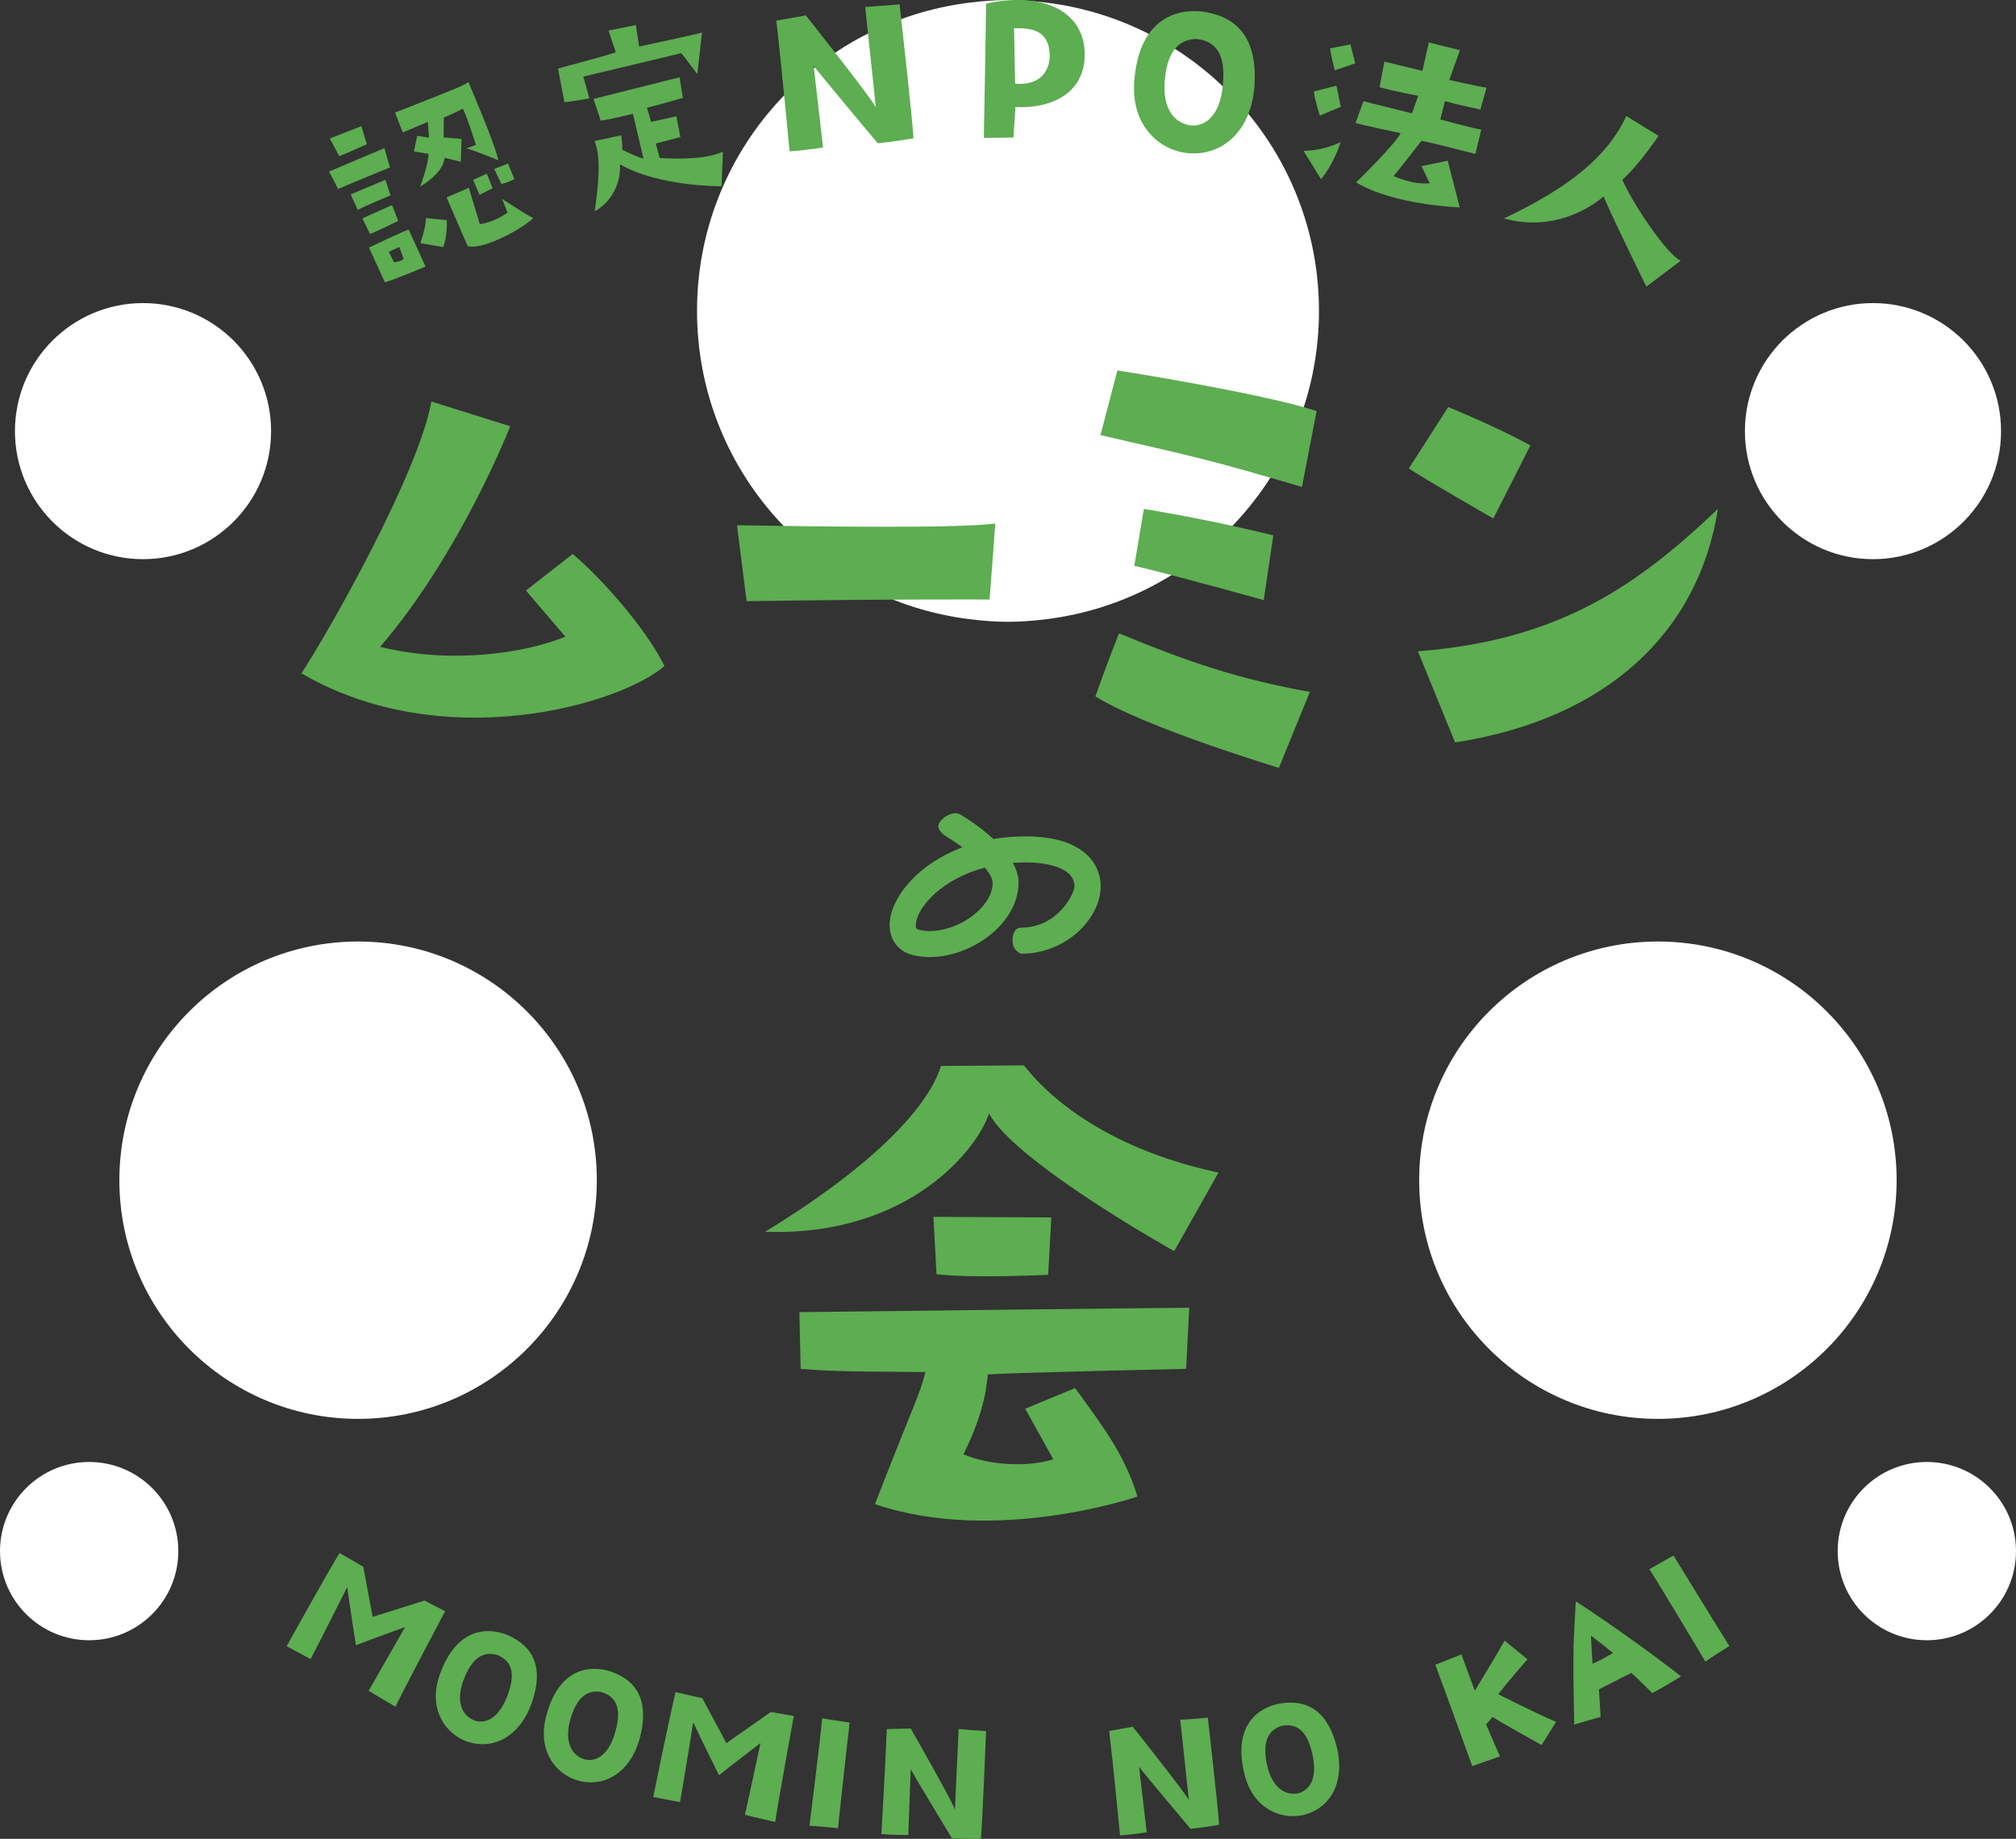
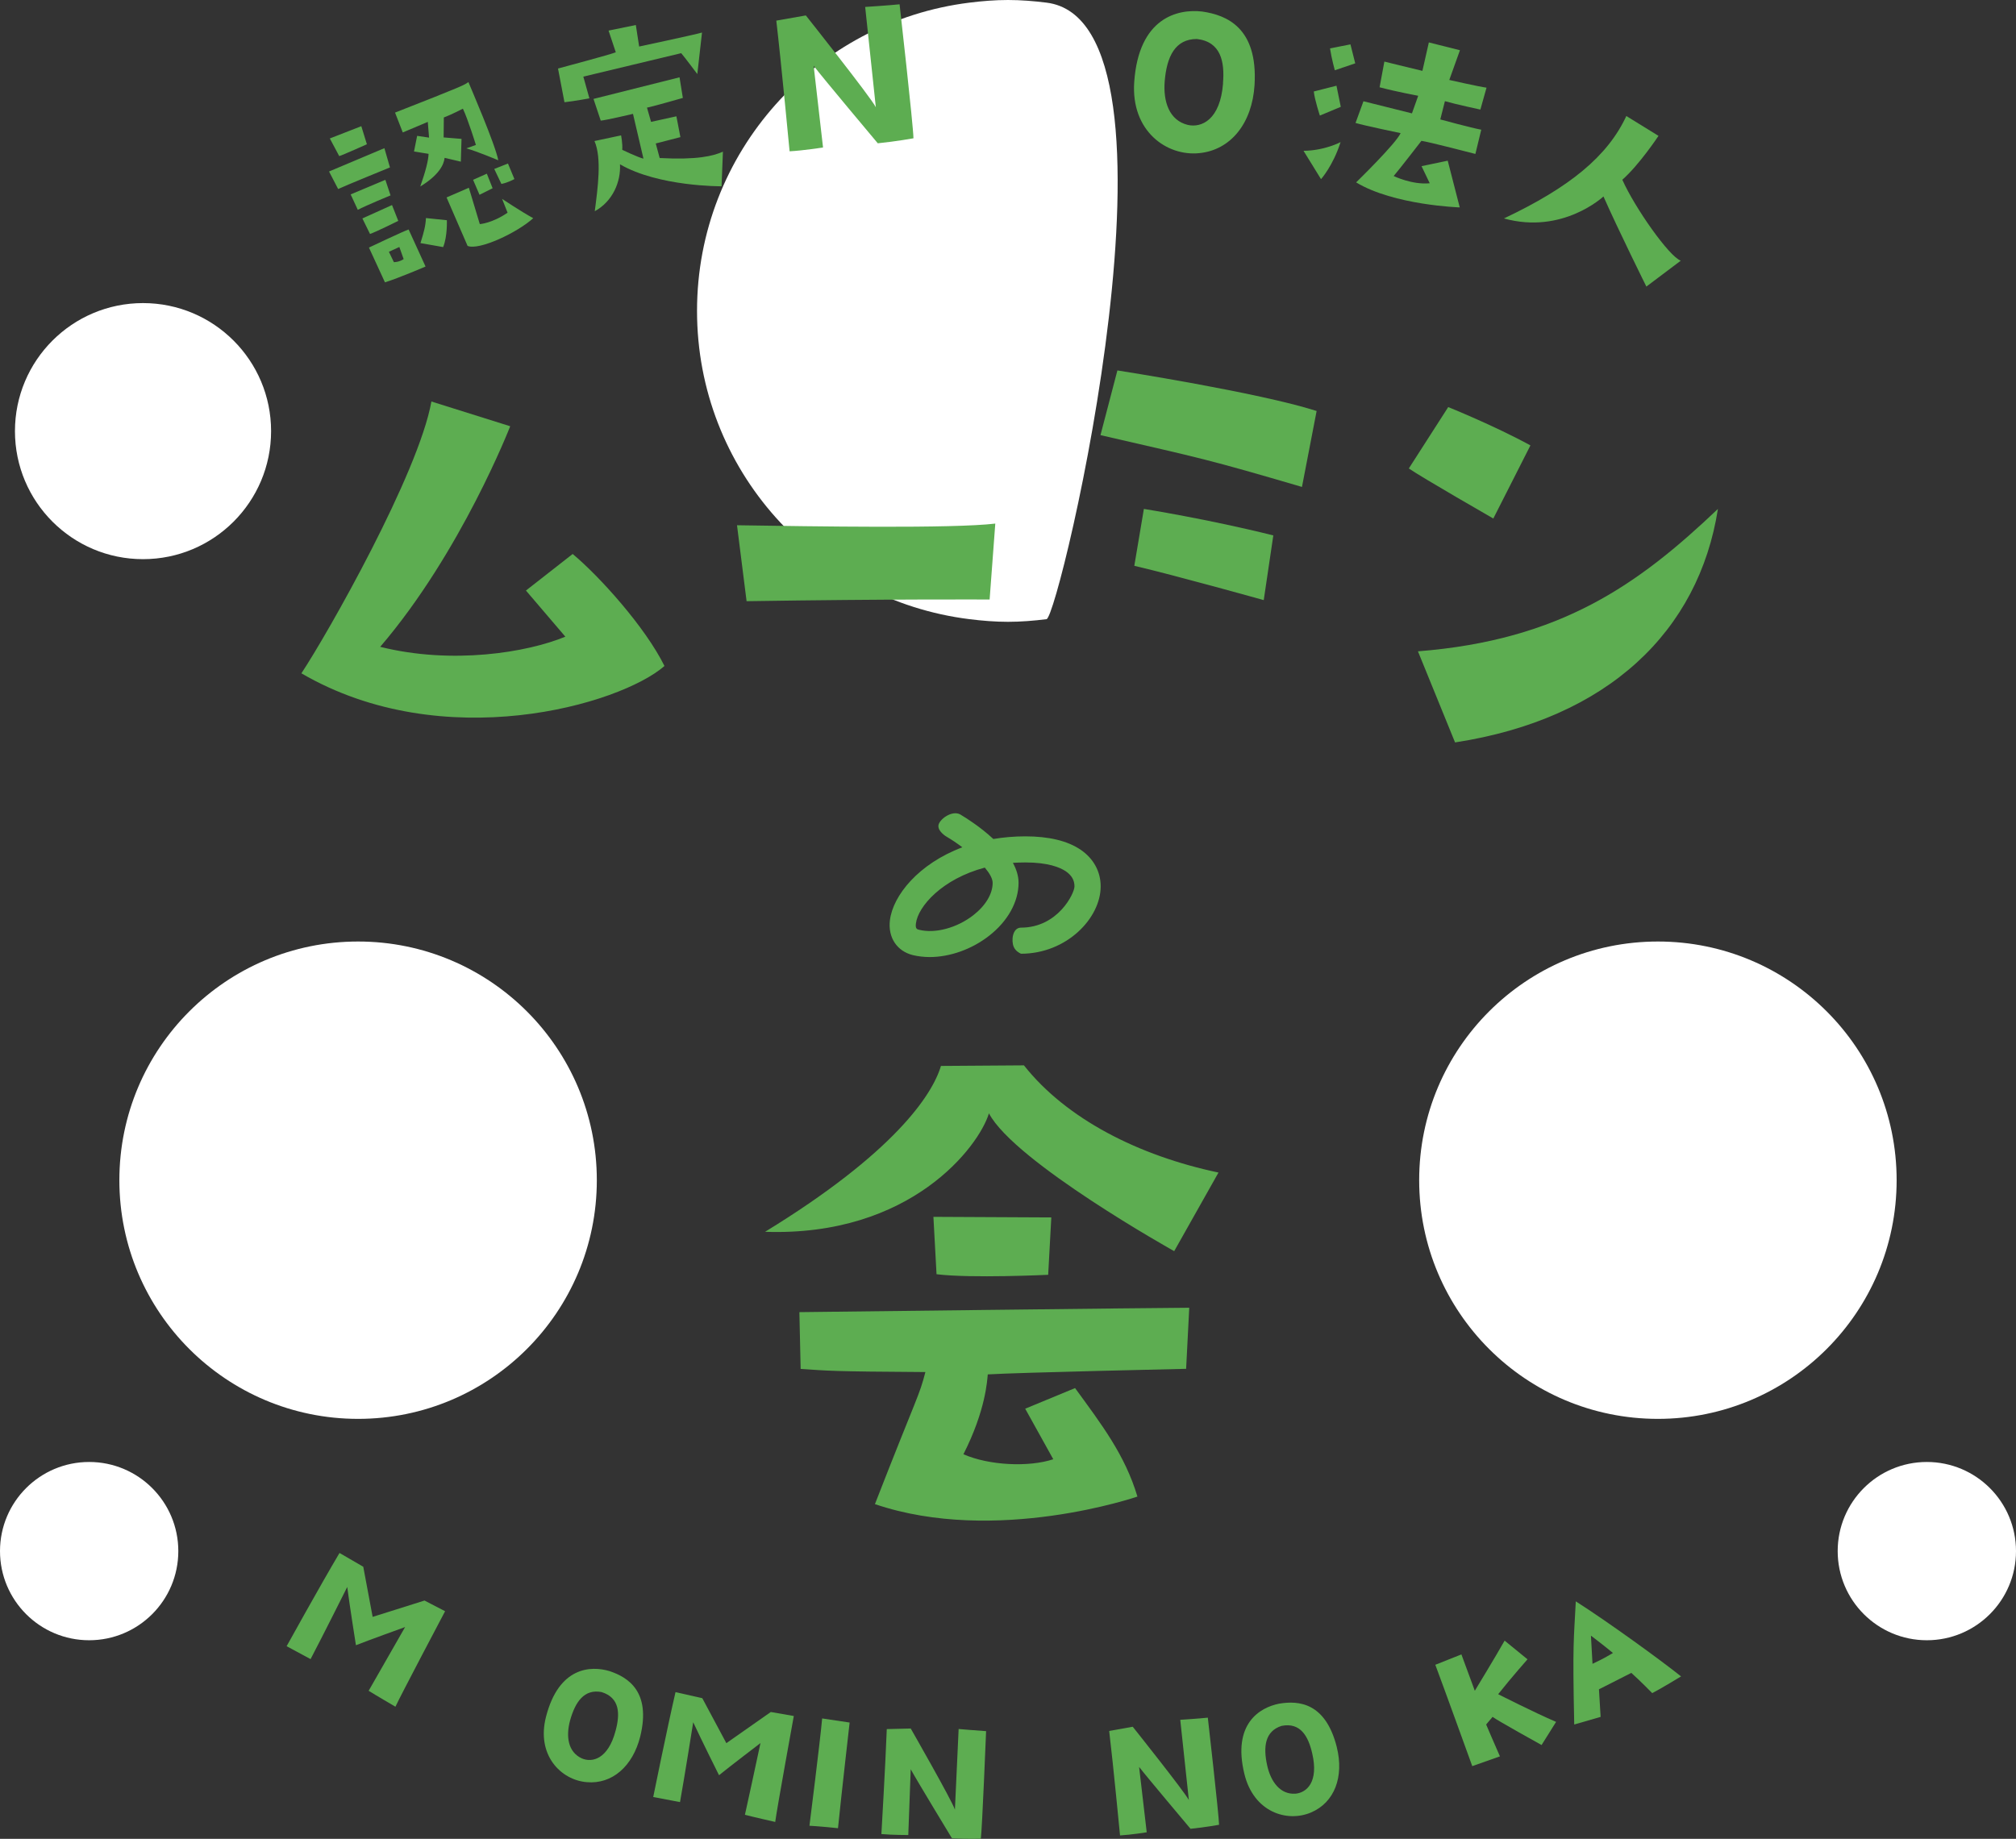
<svg xmlns="http://www.w3.org/2000/svg" id="_レイヤー_2" data-name="レイヤー 2" viewBox="0 0 206.22 188.14">
  <rect x="0" y="0" width="206.22" height="188.14" fill="#333333" stroke="none" />
  <defs>
    <style>
      .cls-1 {
        fill: #5dad51;
      }

      .cls-1, .cls-2 {
        stroke-width: 0px;
      }

      .cls-2 {
        fill: #fff;
      }
    </style>
  </defs>
  <g id="_レイヤー_2-2" data-name="レイヤー 2">
    <g>
      <g>
        <path class="cls-2" d="M36.63,96.33c-13.49,0-24.42,10.93-24.42,24.42s10.93,24.42,24.42,24.42,24.42-10.93,24.42-24.42-10.93-24.42-24.42-24.42Z" />
        <path class="cls-2" d="M169.59,96.33c-13.49,0-24.42,10.93-24.42,24.42s10.93,24.42,24.42,24.42,24.42-10.93,24.42-24.42-10.93-24.42-24.42-24.42Z" />
-         <path class="cls-2" d="M107.05.27c-1.29-.16-2.61-.27-3.94-.27s-2.65.11-3.94.27c-15.7,1.95-27.87,15.31-27.87,31.54s12.16,29.59,27.87,31.54c1.29.16,2.61.27,3.94.27s2.65-.11,3.94-.27c15.7-1.95,27.87-15.31,27.87-31.54S122.76,2.22,107.05.27Z" />
+         <path class="cls-2" d="M107.05.27c-1.29-.16-2.61-.27-3.94-.27s-2.65.11-3.94.27c-15.7,1.95-27.87,15.31-27.87,31.54s12.16,29.59,27.87,31.54c1.29.16,2.61.27,3.94.27s2.65-.11,3.94-.27S122.76,2.22,107.05.27Z" />
        <g>
-           <circle class="cls-2" cx="191.59" cy="44.11" r="13.1" />
          <circle class="cls-2" cx="14.63" cy="44.11" r="13.1" />
        </g>
        <g>
          <circle class="cls-2" cx="197.1" cy="158.7" r="9.12" />
          <circle class="cls-2" cx="9.12" cy="158.7" r="9.12" />
        </g>
      </g>
      <g>
        <g>
          <path class="cls-1" d="M95.11,97.92c-.6,0-1.19-.07-1.74-.2-1.63-.41-2.55-1.81-2.34-3.56.31-2.55,2.94-5.79,7.41-7.47-.54-.41-1.09-.78-1.59-1.07-.04-.02-.89-.52-.86-1.13.03-.62,1.36-1.62,2.22-1.17.44.26.9.56,1.37.89.62.43,1.34.99,2.03,1.63,1.03-.17,2.12-.27,3.27-.27,2.42,0,4.32.46,5.66,1.37,1.32.9,2.05,2.23,2.05,3.75,0,3.25-3.48,6.89-8.15,6.89-.16-.07-.57-.28-.75-.72-.26-.62-.13-1.95.75-1.95,3.77,0,5.47-3.5,5.47-4.22,0-.63-.29-1.13-.88-1.54-.61-.41-1.82-.91-4.15-.91-.43,0-.86.02-1.27.04.36.66.58,1.34.58,2.04,0,1.95-1.1,3.93-3.01,5.42-1.79,1.4-4.03,2.18-6.09,2.18ZM100.73,88.77c-4.36,1.16-6.83,3.97-7.04,5.72-.07.54.12.59.33.64,1.64.41,3.87-.19,5.54-1.49,1.26-.98,1.98-2.19,1.98-3.31,0-.43-.31-.98-.8-1.56Z" />
          <g>
            <path class="cls-1" d="M30.83,68.89c2.71-4.09,11.98-20.44,13.3-27.81l8.06,2.53s-5.01,12.9-13.3,22.57c7.37,1.84,15.03.58,18.94-1.04l-4.03-4.72,4.78-3.74c2.76,2.3,7.43,7.49,9.39,11.46-4.55,3.97-22.63,9.21-37.14.75Z" />
            <path class="cls-1" d="M75.39,53.74c7.89.12,22.1.35,26.42-.17l-.58,7.77s-10.01-.06-24.86.17l-.98-7.77Z" />
-             <path class="cls-1" d="M133.99,70.79l-3.17,7.77s-13.76-4.15-18.77-7.31c0,0,1.21-3.45,2.42-6.45,7.08,2.94,12.38,4.72,19.52,5.99Z" />
            <path class="cls-1" d="M134.68,42.05l-1.5,7.77c-9.62-2.82-10.08-2.88-20.61-5.3l1.73-6.62s14.45,2.25,20.38,4.15Z" />
            <path class="cls-1" d="M130.25,54.78l-.98,6.62s-9.04-2.53-13.24-3.51l.98-5.82s6.56,1.04,13.24,2.71Z" />
            <path class="cls-1" d="M152.75,53.05s-7.31-4.2-8.64-5.12l4.03-6.28s4.72,1.9,8.41,3.92l-3.8,7.49Z" />
            <path class="cls-1" d="M145.04,66.64c14.63-1.15,22.57-6.85,30.69-14.57-1.96,12.49-11.23,21.48-26.89,23.89l-3.8-9.33Z" />
          </g>
          <path class="cls-1" d="M124.64,119.97l-4.53,8.04s-16.33-9.12-18.95-14.1c-1.02,3.38-7.98,12.63-22.9,12.12,13.14-8.04,17.1-13.97,17.99-16.97l8.49-.06c4.34,5.49,11.74,9.25,19.91,10.97ZM89.49,153.91c4.4-11.29,4.53-11.04,5.17-13.53-9.83-.06-9.83-.13-12.76-.32l-.13-5.81s37.32-.45,39.88-.45l-.32,6.25s-17.23.38-20.29.57c-.06.57-.19,3.64-2.49,8.17,2.62,1.15,6.7,1.34,9.19.51l-2.87-5.17,5.1-2.11c2.74,3.76,5.1,6.83,6.38,11.1,0,0-14.48,4.98-26.86.77ZM95.8,130.37l-.32-5.87,12.06.06-.32,5.87s-7.91.38-11.42-.06Z" />
        </g>
        <g>
          <path class="cls-1" d="M43.41,163.75l2.12,1.1s-4.59,8.69-5.08,9.77c0,0-2.11-1.23-2.74-1.63,0,0,3.25-5.67,3.73-6.52,0,0-3.91,1.41-5.03,1.86,0,0-.64-4.02-.89-5.96,0,0-2.59,5.18-3.75,7.38l-2.45-1.32s3.44-6.22,5.41-9.54l2.43,1.41.96,5.13,5.3-1.67Z" />
-           <path class="cls-1" d="M54.4,174.22c-1.03,2.96-3.3,4.62-5.87,4.16-2.63-.46-4.9-3.24-3.55-7.03,1.77-4.98,5.05-4.83,6.91-4.07,1.86.81,4.04,2.5,2.51,6.94ZM51.94,173.39c.62-1.68.75-3.33-1.08-4.07-1.72-.48-2.76.73-3.46,2.62-.58,1.56-.51,3.19.85,3.96,1.03.55,2.67.3,3.69-2.5Z" />
          <path class="cls-1" d="M65.49,177.67c-.76,3.04-2.87,4.9-5.47,4.67-2.66-.22-5.17-2.78-4.17-6.68,1.31-5.13,4.59-5.26,6.51-4.68,1.92.64,4.25,2.13,3.13,6.69ZM62.97,177.08c.47-1.73.44-3.38-1.44-3.96-1.76-.33-2.68.98-3.22,2.92-.43,1.61-.22,3.22,1.21,3.87,1.07.46,2.69.06,3.45-2.83Z" />
          <path class="cls-1" d="M78.84,175.16l2.36.41s-1.76,9.67-1.9,10.84c0,0-2.38-.54-3.1-.73,0,0,1.4-6.38,1.59-7.34,0,0-3.3,2.52-4.24,3.29,0,0-1.82-3.64-2.64-5.42,0,0-.91,5.73-1.35,8.17l-2.74-.52s1.41-6.97,2.28-10.73l2.74.62,2.46,4.6,4.55-3.19Z" />
          <path class="cls-1" d="M82.8,186.8s1.1-8.71,1.3-10.98l2.81.42s-.87,7.62-1.19,10.81c-1.37-.13-1.75-.18-2.92-.25Z" />
          <path class="cls-1" d="M98.05,176.9s2,.17,2.82.22c0,0-.4,9.96-.54,11.01,0,0-1.43.04-2.95-.04,0,0-3.69-6.08-4.22-7.07l-.25,6.73s-1.65,0-2.75-.1c0,0,.42-7.21.55-10.74l2.45-.06s4.23,7.39,4.52,8.3l.38-8.24Z" />
          <path class="cls-1" d="M120.73,175.96s2.01-.13,2.82-.22c0,0,1.13,9.91,1.15,10.96,0,0-1.41.26-2.92.41,0,0-4.58-5.44-5.26-6.33l.78,6.69s-1.63.26-2.73.32c0,0-.69-7.19-1.11-10.69l2.41-.43s5.31,6.66,5.74,7.5l-.88-8.21Z" />
          <path class="cls-1" d="M136.74,178.75c.76,3.04-.23,5.67-2.63,6.69-2.45,1.05-5.87-.03-6.82-3.94-1.25-5.14,1.58-6.8,3.55-7.19,2-.34,4.75-.12,5.9,4.43ZM134.23,179.4c-.4-1.75-1.2-3.2-3.13-2.82-1.7.54-1.91,2.13-1.47,4.09.37,1.62,1.32,2.95,2.88,2.85,1.16-.1,2.4-1.21,1.72-4.12Z" />
          <path class="cls-1" d="M159.17,176.18l-1.48,2.36s-4.5-2.49-5.01-2.88l-.66.78s.97,2.27,1.41,3.26l-2.83,1s-3.04-8.41-3.78-10.37l2.67-1.06,1.37,3.72s2.03-3.33,3.05-5.13l2.34,1.91s-1.62,1.83-3,3.57c0,0,3.68,1.87,5.92,2.83Z" />
          <path class="cls-1" d="M161.19,163.84c3.34,2.13,8.71,6.03,10.77,7.68,0,0-2.19,1.33-2.95,1.71,0,0-1.25-1.28-2.14-2.07,0,0-1.37.69-3.31,1.68l.17,2.82s-1.57.46-2.7.78c-.18-8.52-.04-8.56.16-12.59ZM165,169.13c-.96-.8-2.26-1.78-2.26-1.78l.16,2.88c1.07-.48,2.1-1.11,2.1-1.11Z" />
-           <path class="cls-1" d="M174.45,170.01s-4.49-7.54-5.73-9.46l2.47-1.4s4,6.55,5.71,9.26c-1.16.74-1.49.93-2.46,1.6Z" />
        </g>
        <g>
          <path class="cls-1" d="M33.65,17.55l5.67-2.39.57,1.97s-4.78,1.95-5.3,2.21l-.93-1.79ZM33.73,14.17l3.23-1.26.57,1.85s-2.54,1.14-2.83,1.21l-.96-1.8ZM39.95,19.99s-2.57,1.06-3.35,1.48l-.73-1.58,3.55-1.49.53,1.59ZM37.85,23.94l-.78-1.59,3.03-1.37.64,1.62s-2.34,1.16-2.9,1.34ZM39.38,28.89l-1.64-3.56s3.58-1.7,4.06-1.85l1.73,3.79s-2.74,1.18-4.16,1.62ZM39.78,25.76l.51,1.06s.5.02,1-.31l-.44-1.24-1.07.49ZM47.92,8.41c.25.61,2.74,6.36,3.05,7.99,0,0-2.17-.92-3.27-1.22l.98-.35s-.81-2.63-1.33-3.71c0,0-1.13.59-1.95.9l-.02,2.04,1.83.15-.07,2.33-1.66-.39c-.07.71-.61,1.79-2.49,2.93.55-1.57.83-2.67.85-3.34l-1.49-.24.32-1.6,1.22.18-.13-1.61s-2.04.87-2.56,1.08l-.79-2.03c7.04-2.76,7.08-2.82,7.5-3.12ZM43.01,24.87c.37-1.18.52-1.76.56-2.56l2.14.22s.07,1.66-.38,2.75l-2.32-.41ZM54.56,22.31c-1.6,1.47-5.55,3.34-6.73,2.85l-2.15-4.96,2.28-.99,1.12,3.72s1.28-.09,2.84-1.17l-.56-1.41s2.05,1.36,3.18,1.97ZM48.39,18.4l1.41-.63.59,1.49-1.34.67-.66-1.54ZM50.55,17.29l1.41-.56.66,1.59s-.63.36-1.33.5l-.73-1.53Z" />
          <path class="cls-1" d="M60.3,10.06s-1.49.28-2.56.4l-.66-3.45s5.47-1.46,5.91-1.66l-.74-2.22,2.79-.57.34,2.2s5.51-1.17,6.43-1.43l-.48,4.25s-1.33-1.78-1.65-2.14c0,0-9.75,2.34-10.01,2.4l.62,2.22ZM63.42,16.81c.1,1.79-.75,3.8-2.58,4.8.31-2.4.73-5.43-.03-7.18l2.72-.58s.17.82.12,1.48c0,0,1.65.79,2.17.9l-1.07-4.58s-2.79.66-3.3.69l-.74-2.22s8.49-2.13,8.8-2.21l.34,2.11s-3.35.96-3.67.99l.42,1.46,2.59-.57.41,2.13-2.52.65.4,1.49c3.84.2,5.44-.2,6.47-.65l-.14,3.54s-6.45.05-10.39-2.25Z" />
          <path class="cls-1" d="M88.5.71s2.51-.16,3.52-.27c0,0,1.4,12.39,1.42,13.71,0,0-1.76.32-3.65.51,0,0-5.72-6.81-6.56-7.93l.96,8.36s-2.04.32-3.42.39c0,0-.85-8.99-1.36-13.37l3.02-.53s6.62,8.33,7.16,9.39l-1.09-10.26Z" />
-           <path class="cls-1" d="M110.95,5.29c.17,4.32-3.53,5.86-7.08,5.66l-.2,3.12c-2.1.02-1.97.04-3.03.03.14-7.62.19-10.61.23-13.73,5.69-1.24,9.9.68,10.08,4.92ZM107.35,5.16c-.27-1.93-1.67-2.35-3.62-2.26l.11,5.66c3.16.26,3.71-2.06,3.5-3.4Z" />
          <path class="cls-1" d="M128.33,8.69c-.24,3.91-2.43,6.67-5.67,6.98-3.32.33-6.98-2.26-6.64-7.27.46-6.6,4.46-7.51,6.95-7.22,2.51.36,5.71,1.66,5.36,7.51ZM125.1,8.53c.19-2.23-.22-4.26-2.67-4.54-2.23,0-3.08,1.81-3.29,4.31-.17,2.08.45,4.01,2.36,4.48,1.42.32,3.32-.53,3.61-4.26Z" />
          <path class="cls-1" d="M135.13,18.33l-1.79-2.9c2.17-.02,3.79-.89,3.79-.89-.77,2.42-2,3.79-2,3.79ZM135.01,11.82s-.53-1.6-.62-2.46l2.32-.59.44,2.16-2.13.89ZM136.54,7.19s-.34-1.23-.49-2.24l2.09-.41.49,1.94-2.09.71ZM147.8,10.36l-.47,1.86s3.23.88,4.19,1.05l-.6,2.48s-4.77-1.24-5.52-1.34c0,0-2.31,2.99-2.84,3.6,0,0,1.89.92,3.69.74l-.84-1.75,2.68-.56,1.23,4.78s-6.73-.22-10.6-2.56c0,0,4.1-3.99,4.55-5.04,0,0-3.68-.76-4.61-1.04l.81-2.22s4.28,1.07,4.96,1.24l.64-1.8s-2.25-.42-3.95-.87l.49-2.63s2.81.7,3.89.95l.66-2.91,3.18.8-1.09,3.04s3.09.7,3.81.79l-.63,2.24s-2.57-.55-3.63-.86Z" />
          <path class="cls-1" d="M171.93,26.67l-3.52,2.65s-2.81-5.66-4.39-9.22c0,0-4.17,3.92-10.18,2.25,6.74-3.19,10.61-6.37,12.52-10.48l3.29,2.03s-1.97,2.97-3.7,4.49c1.29,2.89,4.8,7.87,5.98,8.28Z" />
        </g>
      </g>
    </g>
  </g>
</svg>